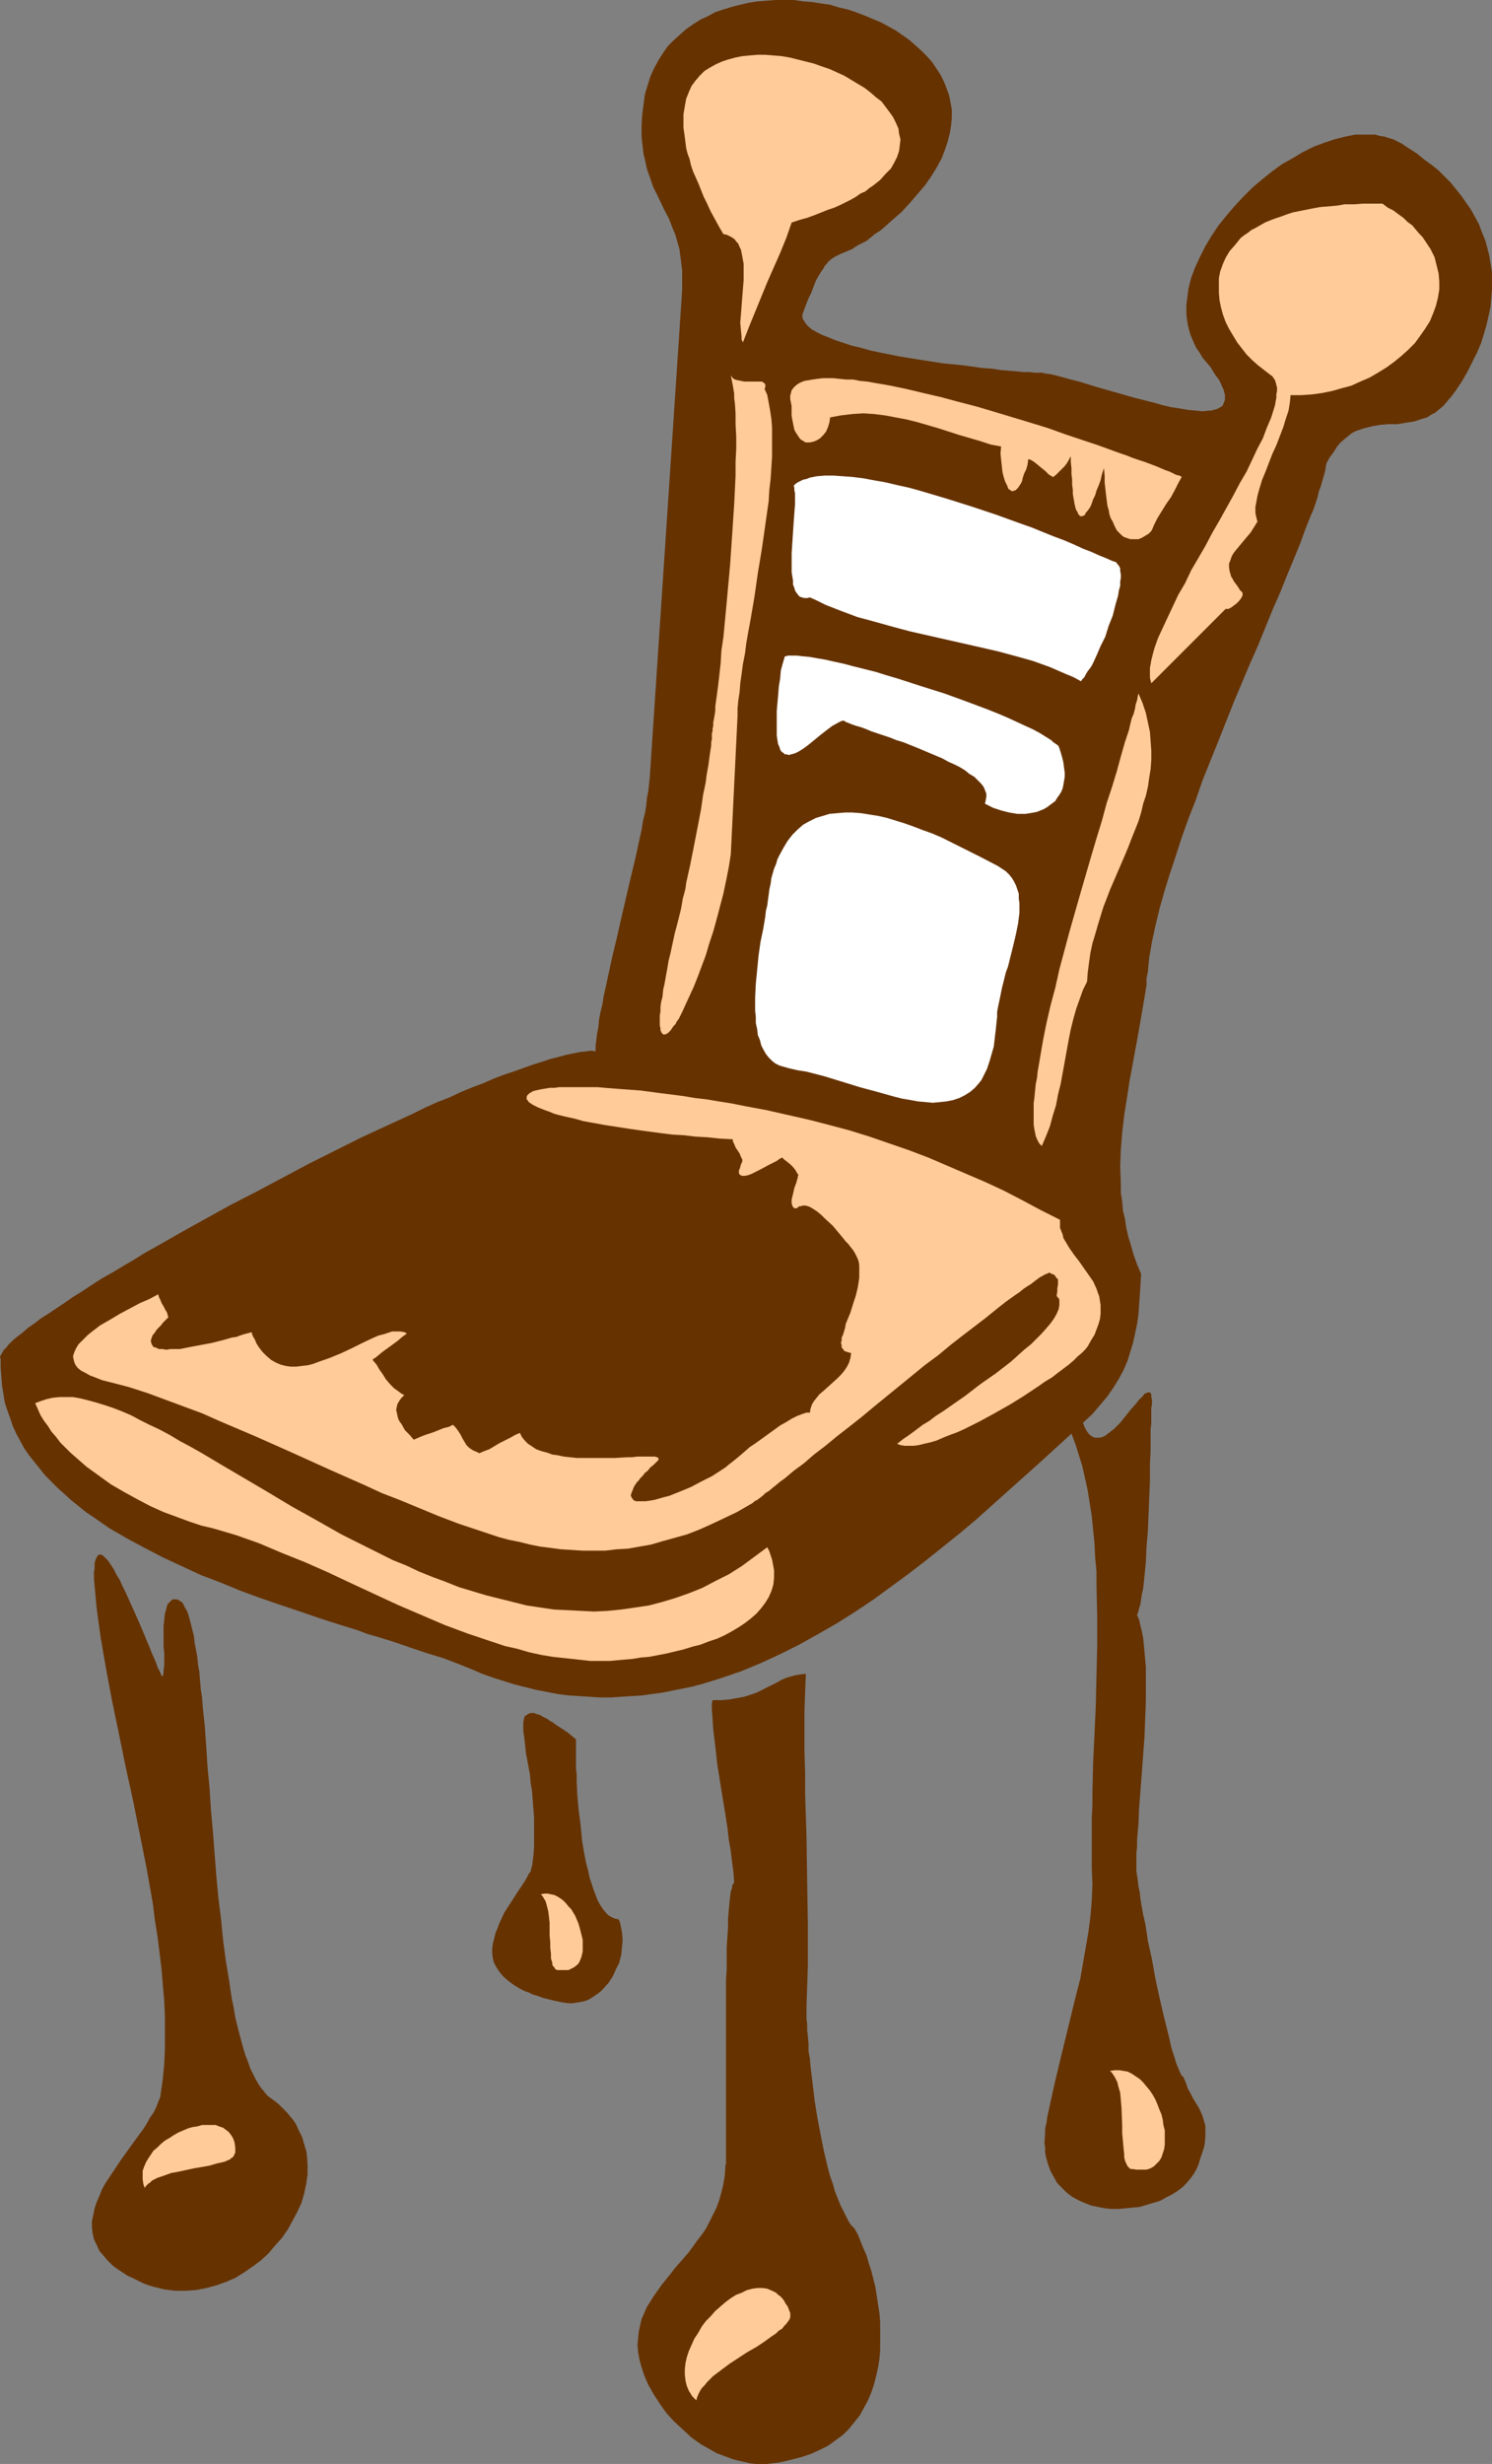
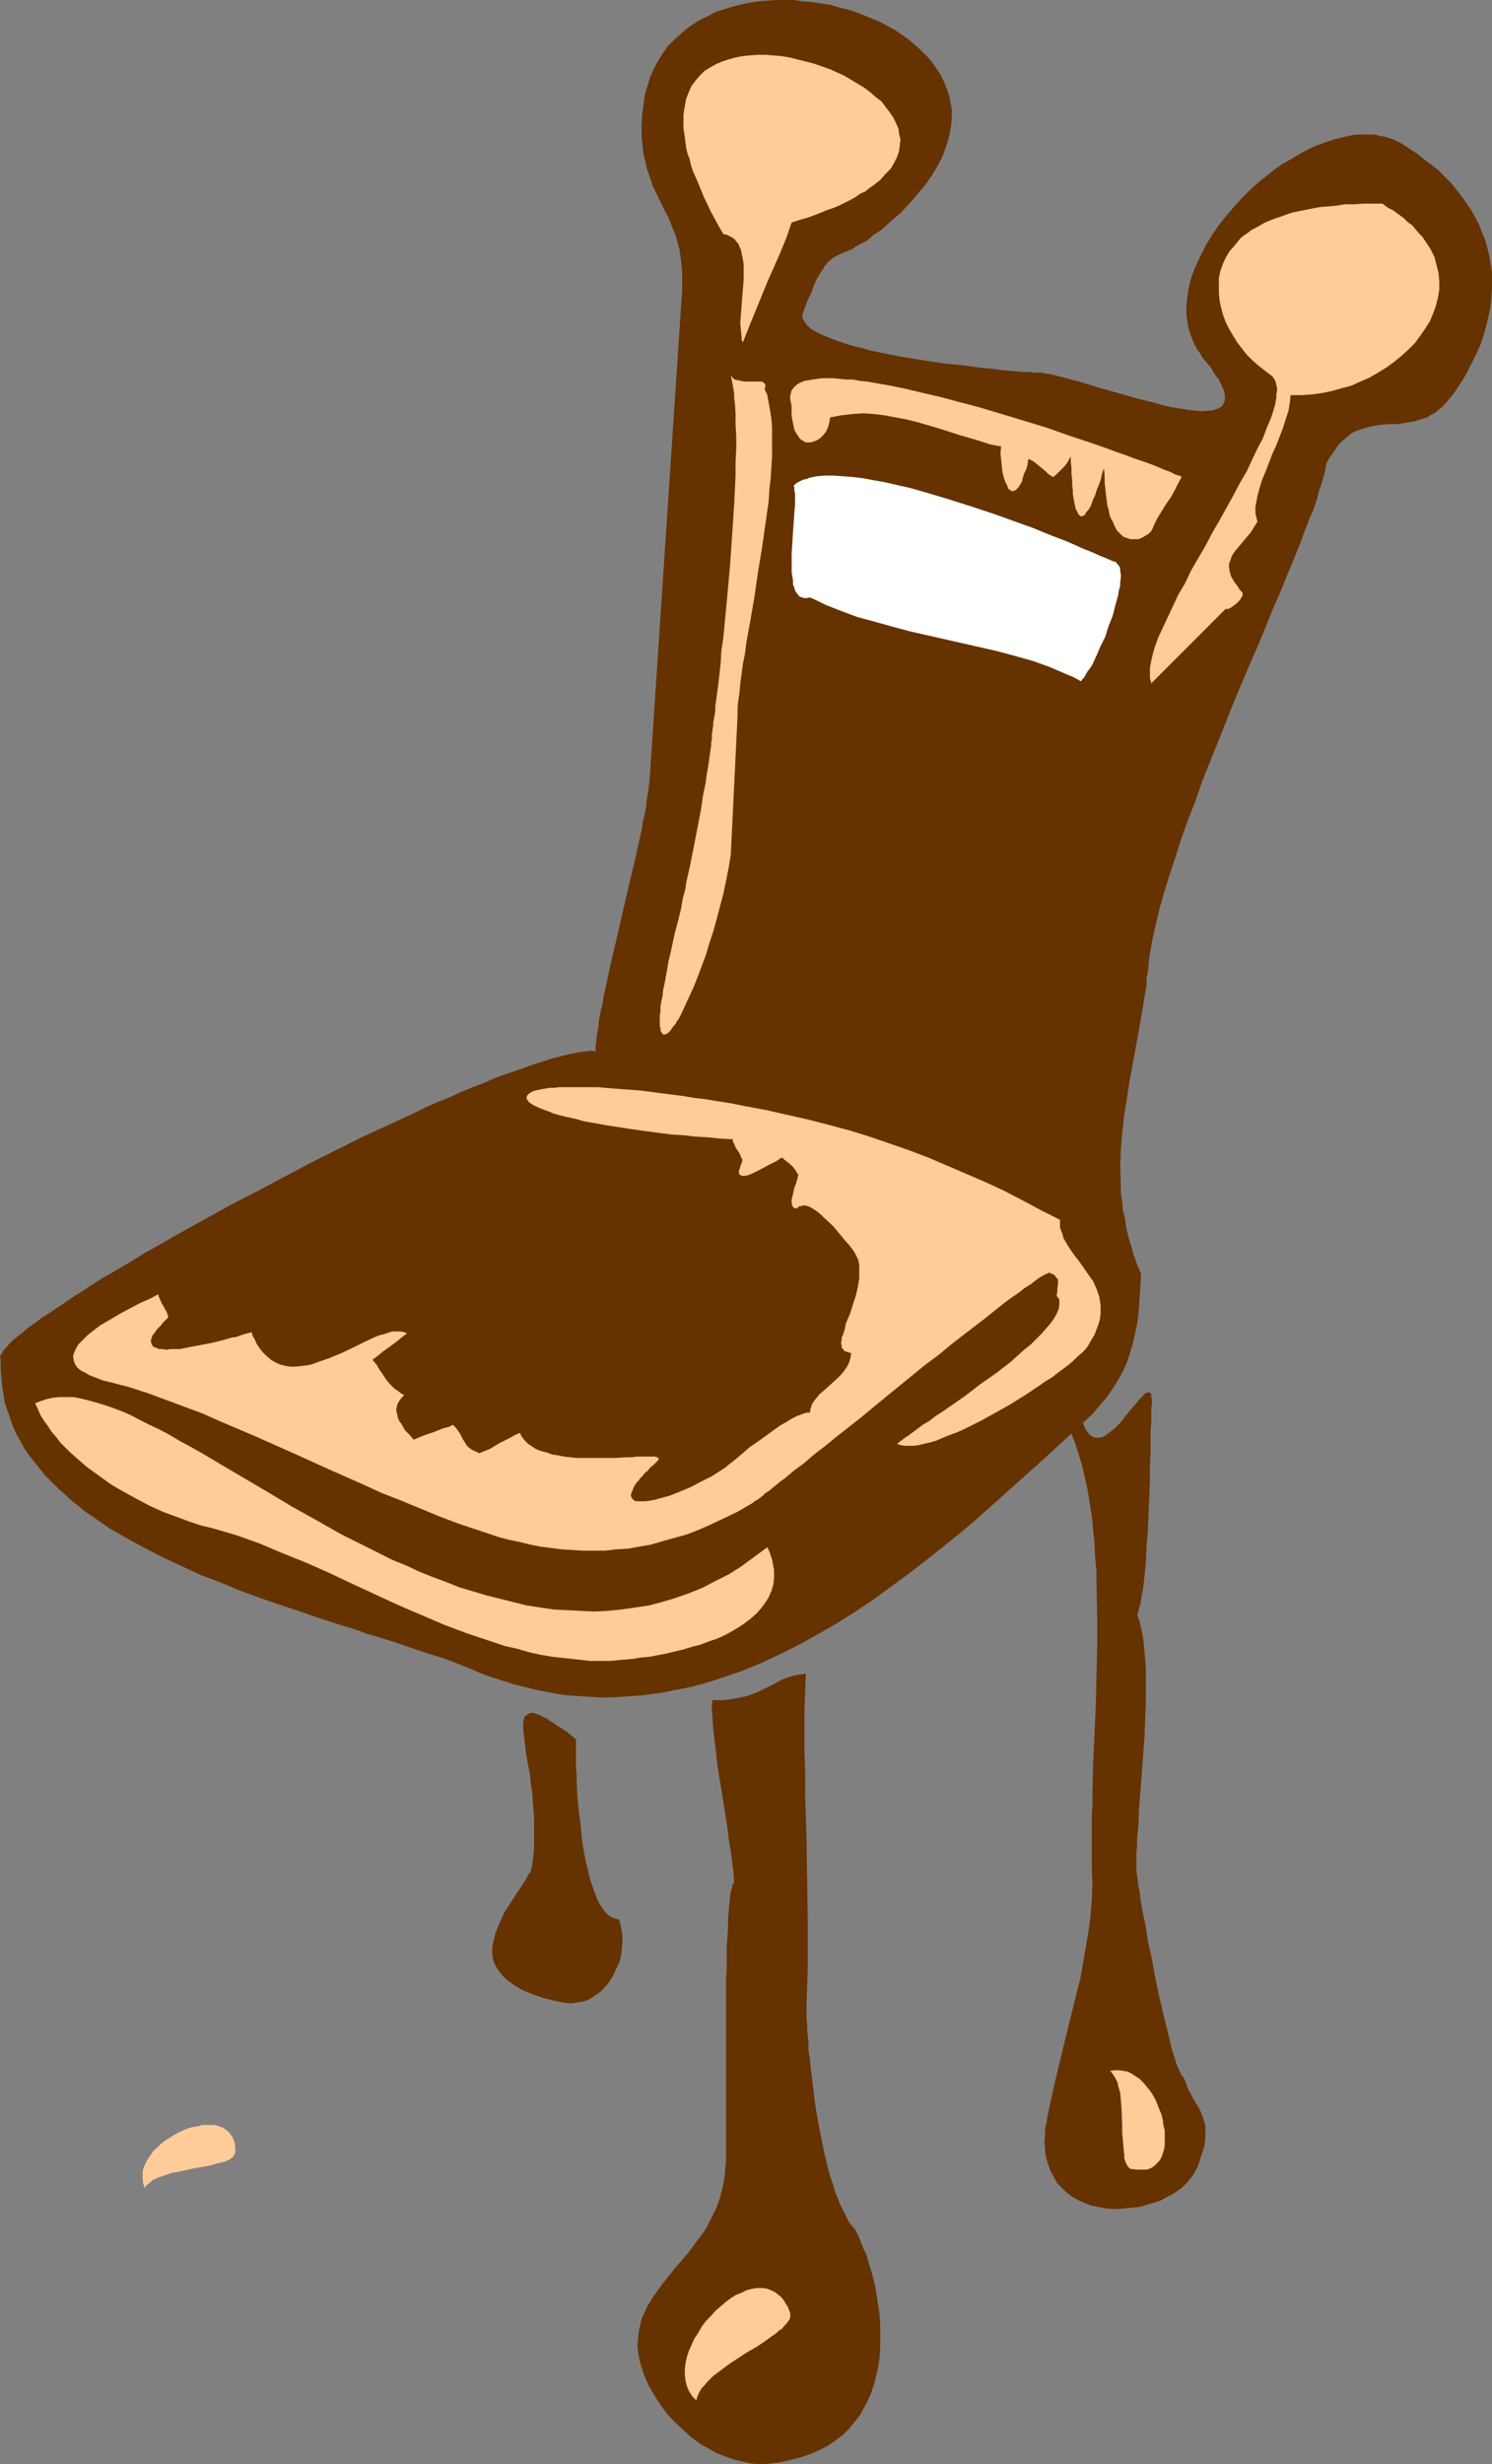
<svg xmlns="http://www.w3.org/2000/svg" xmlns:ns1="http://sodipodi.sourceforge.net/DTD/sodipodi-0.dtd" xmlns:ns2="http://www.inkscape.org/namespaces/inkscape" version="1.0" width="94.349mm" height="155.711mm" id="svg18" ns1:docname="Chair - Wooden 2.wmf">
  <rect width="100%" height="100%" fill="#808080" stroke="none" />
  <ns1:namedview id="namedview18" pagecolor="#ffffff" bordercolor="#000000" borderopacity="0.25" ns2:showpageshadow="2" ns2:pageopacity="0.0" ns2:pagecheckerboard="0" ns2:deskcolor="#d1d1d1" ns2:document-units="mm" />
  <defs id="defs1">
    <pattern id="WMFhbasepattern" patternUnits="userSpaceOnUse" width="6" height="6" x="0" y="0" />
  </defs>
  <path style="fill:#663200;fill-opacity:1;fill-rule:evenodd;stroke:none" d="m 272.737,304.276 -0.969,-2.262 -0.808,-2.262 -0.646,-2.262 -0.646,-2.101 -0.485,-2.101 -0.323,-2.262 -0.485,-1.939 -0.162,-2.101 -0.323,-2.101 v -2.101 l -0.162,-4.201 0.162,-4.04 0.323,-4.04 0.485,-4.201 0.646,-4.04 0.646,-4.201 0.808,-4.363 0.808,-4.363 0.808,-4.525 0.808,-4.686 0.808,-4.848 v -1.616 l 0.323,-1.616 0.162,-1.778 0.162,-1.616 0.323,-1.778 0.323,-1.939 0.808,-3.717 0.969,-4.04 1.131,-4.04 1.293,-4.201 1.454,-4.363 1.454,-4.525 1.616,-4.525 1.777,-4.525 1.616,-4.686 3.716,-9.211 3.716,-9.372 3.878,-9.211 1.939,-4.363 1.777,-4.363 1.777,-4.363 1.777,-4.04 1.616,-4.04 1.616,-3.878 1.454,-3.555 1.293,-3.555 0.646,-1.616 0.646,-1.616 0.646,-1.454 0.485,-1.454 0.485,-1.454 0.323,-1.454 0.485,-1.293 0.323,-1.131 0.323,-1.131 0.323,-1.131 0.162,-0.97 0.162,-0.97 0.808,-1.454 0.969,-1.293 0.808,-1.293 0.808,-0.97 0.969,-0.808 0.969,-0.808 0.808,-0.646 0.969,-0.485 0.969,-0.323 0.969,-0.323 1.939,-0.485 1.939,-0.323 1.939,-0.162 h 2.1 l 1.939,-0.323 2.1,-0.323 0.969,-0.323 0.969,-0.323 1.131,-0.323 0.969,-0.646 0.969,-0.485 0.969,-0.808 0.969,-0.808 0.969,-1.131 0.969,-1.131 0.969,-1.293 1.616,-2.424 1.293,-2.262 1.131,-2.262 1.131,-2.262 0.969,-2.262 0.646,-2.101 0.646,-2.262 0.485,-2.101 0.485,-2.262 0.162,-1.939 0.162,-2.101 v -2.101 -2.101 l -0.323,-1.939 -0.323,-1.939 -0.485,-1.939 -0.485,-1.778 -0.808,-1.939 -0.646,-1.778 -0.969,-1.778 -0.969,-1.778 -1.131,-1.616 -1.131,-1.616 -1.293,-1.616 -1.293,-1.616 -1.454,-1.454 -1.454,-1.454 -1.616,-1.293 -1.777,-1.293 -1.777,-1.454 -1.777,-1.131 -1.939,-1.293 -0.969,-0.485 -0.969,-0.485 -1.131,-0.323 -0.969,-0.323 -1.131,-0.162 -1.131,-0.323 h -1.131 -1.131 -1.293 -1.131 l -2.424,0.485 -2.585,0.646 -2.424,0.808 -2.585,0.97 -2.585,1.293 -2.424,1.454 -2.585,1.454 -2.424,1.778 -2.424,1.939 -2.262,1.939 -2.1,2.101 -2.1,2.262 -1.939,2.262 -1.939,2.424 -1.616,2.424 -1.454,2.424 -1.293,2.585 -1.131,2.424 -0.969,2.585 -0.646,2.585 -0.162,1.293 -0.162,1.131 -0.162,1.293 v 1.293 1.131 l 0.162,1.293 0.162,1.131 0.323,1.293 0.323,1.131 0.485,1.131 0.485,1.131 0.485,0.97 0.808,1.131 0.646,1.131 0.969,1.131 0.969,1.131 0.646,1.131 0.646,0.97 0.646,0.808 0.485,0.97 0.323,0.808 0.323,0.646 0.162,0.646 0.162,0.646 v 0.646 0.485 l -0.162,0.485 -0.162,0.323 -0.162,0.485 -0.323,0.323 -0.323,0.162 -0.485,0.323 -0.485,0.162 -0.646,0.162 -0.485,0.162 h -0.646 l -1.454,0.162 -1.616,-0.162 -1.777,-0.162 -1.939,-0.323 -2.1,-0.323 -2.1,-0.485 -2.262,-0.646 -4.524,-1.131 -2.262,-0.646 -2.262,-0.646 -4.524,-1.293 -2.1,-0.646 -2.1,-0.646 -1.939,-0.485 -1.777,-0.485 -1.777,-0.485 -1.454,-0.323 -1.293,-0.162 -0.485,-0.162 h -0.646 -1.131 l -1.293,-0.162 h -1.454 l -1.616,-0.162 -1.939,-0.162 -1.939,-0.162 -2.1,-0.323 -2.262,-0.162 -2.262,-0.323 -2.424,-0.323 -4.847,-0.485 -5.17,-0.808 -5.009,-0.808 -2.424,-0.485 -2.424,-0.485 -2.262,-0.485 -2.262,-0.646 -2.1,-0.485 -1.939,-0.646 -1.939,-0.646 -1.616,-0.646 -1.616,-0.646 -1.293,-0.646 -1.131,-0.646 -0.969,-0.808 -0.646,-0.808 -0.485,-0.808 -0.162,-0.323 V 75.463 75.14 l 0.162,-0.485 0.646,-1.778 0.646,-1.616 0.646,-1.293 0.485,-1.293 0.485,-1.293 0.485,-0.97 0.485,-0.808 0.485,-0.808 0.485,-0.646 0.323,-0.646 0.485,-0.485 0.323,-0.485 0.969,-0.808 0.808,-0.485 0.969,-0.485 1.131,-0.485 1.131,-0.485 0.808,-0.323 0.646,-0.485 0.808,-0.485 0.969,-0.485 0.969,-0.485 0.969,-0.808 0.969,-0.808 1.293,-0.808 1.131,-0.97 1.454,-1.293 2.424,-2.101 2.1,-2.262 1.939,-2.262 1.777,-2.101 1.454,-2.101 1.293,-2.101 1.131,-2.101 0.808,-2.101 0.646,-1.939 0.485,-1.939 0.323,-1.939 0.162,-1.778 v -1.939 l -0.323,-1.778 -0.323,-1.616 -0.646,-1.778 -0.646,-1.616 -0.808,-1.616 -0.969,-1.454 -0.969,-1.454 -1.293,-1.454 -1.293,-1.293 -1.454,-1.293 L 217.317,9.534 215.701,8.403 214.086,7.272 212.308,6.302 210.531,5.333 208.592,4.525 206.653,3.717 204.553,2.909 202.614,2.262 200.513,1.778 198.413,1.131 196.151,0.808 194.05,0.485 191.95,0.323 189.688,0 h -2.1 -2.262 l -2.1,0.162 -2.1,0.162 -2.1,0.323 -2.1,0.485 -1.939,0.485 -2.1,0.646 -1.939,0.646 -1.777,0.97 -1.777,0.808 -1.777,1.131 -1.616,1.131 -1.454,1.293 -1.454,1.293 -1.454,1.454 -1.131,1.616 -1.131,1.778 -0.969,1.778 -0.969,2.101 -0.646,2.101 -0.646,2.101 -0.323,2.424 -0.323,2.424 -0.162,2.585 v 2.747 l 0.162,1.454 0.162,1.454 0.162,1.293 0.323,1.293 0.485,2.262 0.808,2.262 0.646,1.939 0.969,1.939 1.777,3.717 0.969,1.778 0.808,2.101 0.808,1.939 0.646,2.262 0.323,1.131 0.162,1.293 0.162,1.131 0.162,1.454 0.162,1.293 v 1.454 1.616 1.616 l -7.756,116.669 -0.162,1.454 -0.162,1.454 -0.323,1.616 -0.162,1.778 -0.323,1.939 -0.485,1.939 -0.323,2.101 -0.485,2.101 -0.485,2.262 -0.485,2.262 -1.131,4.686 -2.262,9.695 -1.131,5.009 -1.131,4.686 -0.969,4.525 -0.485,2.262 -0.485,2.101 -0.323,2.101 -0.485,1.939 -0.323,1.778 -0.162,1.778 -0.323,1.616 -0.162,1.454 -0.162,1.293 v 1.293 l -1.131,-0.162 -1.131,0.162 -1.454,0.162 -1.616,0.323 -1.616,0.323 -1.777,0.485 -1.939,0.485 -1.939,0.646 -2.1,0.646 -2.262,0.808 -2.262,0.808 -2.424,0.808 -2.585,0.97 -2.585,1.131 -2.585,0.97 -2.747,1.131 -2.747,1.293 -2.908,1.131 -2.908,1.293 -2.908,1.454 -5.978,2.747 -6.301,2.909 -6.14,3.07 -6.463,3.232 -12.441,6.625 -6.301,3.232 -6.14,3.393 -5.817,3.232 -5.655,3.232 -2.908,1.616 -2.585,1.616 -2.747,1.616 -2.424,1.454 -2.585,1.454 -2.262,1.454 -2.424,1.616 -2.1,1.293 -2.1,1.454 -1.939,1.293 -1.939,1.293 -1.777,1.131 -1.454,1.131 -1.616,1.131 -1.293,1.131 -1.293,0.97 -0.969,0.808 -0.969,0.97 -0.646,0.808 -0.646,0.646 -0.323,0.646 -0.323,0.485 L 0,324.152 l 0.162,0.485 v 2.101 l 0.162,2.101 0.162,2.101 0.323,1.939 0.323,2.101 0.646,1.939 0.646,1.778 0.646,1.939 0.808,1.778 0.969,1.778 0.969,1.778 1.131,1.616 1.293,1.616 1.293,1.616 1.293,1.616 1.454,1.454 1.616,1.616 1.454,1.293 1.777,1.616 1.616,1.293 1.777,1.454 1.939,1.293 3.716,2.585 4.201,2.424 4.201,2.262 4.363,2.262 4.524,2.101 4.524,2.101 4.686,1.778 4.686,1.939 4.847,1.778 4.686,1.616 4.847,1.616 4.686,1.616 4.524,1.454 4.686,1.454 2.1,0.808 2.262,0.646 4.201,1.293 4.201,1.454 3.878,1.293 3.716,1.131 3.393,1.293 1.616,0.646 1.616,0.646 2.585,1.131 2.747,0.97 2.585,0.808 2.585,0.808 2.585,0.646 2.585,0.646 2.585,0.485 2.424,0.485 2.585,0.323 2.585,0.162 2.424,0.162 2.585,0.162 h 2.424 l 2.585,-0.162 2.424,-0.162 2.424,-0.162 2.424,-0.323 2.424,-0.323 2.424,-0.485 2.424,-0.485 2.424,-0.485 2.424,-0.646 4.686,-1.454 4.686,-1.616 4.686,-1.939 4.524,-2.101 4.524,-2.262 4.362,-2.424 4.524,-2.585 4.362,-2.747 4.362,-2.909 4.201,-3.07 4.201,-3.07 4.201,-3.232 4.039,-3.232 4.039,-3.232 4.039,-3.393 7.756,-6.948 7.594,-6.787 3.716,-3.393 3.716,-3.393 0.969,2.585 0.808,2.585 0.808,2.585 0.646,2.909 0.646,2.909 0.485,3.07 0.485,3.07 0.323,3.232 0.323,3.232 0.162,3.393 0.323,3.393 v 3.393 l 0.162,7.11 v 7.11 l -0.162,7.11 -0.162,7.11 -0.323,7.11 -0.323,6.787 -0.162,6.787 v 3.232 l -0.162,3.07 v 3.232 5.817 2.909 l 0.162,3.878 -0.162,3.878 -0.323,3.878 -0.485,3.717 -0.646,3.717 -0.646,3.717 -0.646,3.717 -0.969,3.717 -1.777,7.272 -1.777,7.272 -1.777,7.433 -0.808,3.717 -0.808,3.717 -0.162,1.293 -0.323,1.293 v 1.131 l -0.162,2.424 0.162,0.97 v 1.131 l 0.162,0.97 0.485,1.778 0.646,1.778 0.808,1.454 0.808,1.454 1.131,1.131 1.131,1.131 1.293,0.97 1.454,0.808 1.454,0.646 1.616,0.646 1.616,0.323 1.616,0.323 1.616,0.162 h 1.777 l 1.616,-0.162 1.777,-0.162 1.616,-0.162 1.616,-0.485 1.616,-0.485 1.616,-0.485 1.454,-0.808 1.293,-0.646 1.293,-0.808 1.293,-0.97 0.969,-0.97 0.969,-1.131 0.808,-1.131 0.646,-1.131 0.485,-1.131 0.323,-1.131 0.323,-0.97 0.323,-0.97 0.323,-0.97 0.162,-0.808 0.162,-1.616 v -1.454 -1.293 l -0.323,-1.131 -0.323,-1.131 -0.485,-1.131 -0.485,-0.97 -1.293,-2.101 -0.646,-1.293 -0.646,-1.131 -0.485,-1.454 -0.646,-1.454 h -0.162 l -0.162,-0.162 -0.162,-0.323 -0.323,-0.646 -0.323,-0.808 -0.485,-1.131 -0.323,-1.131 -0.485,-1.454 -0.485,-1.616 -0.323,-1.616 -0.485,-1.939 -0.485,-1.939 -0.485,-1.939 -0.969,-4.201 -0.969,-4.525 -0.808,-4.525 -0.969,-4.363 -0.323,-2.262 -0.323,-1.939 -0.485,-2.101 -0.323,-1.778 -0.323,-1.939 -0.162,-1.616 -0.323,-1.454 -0.162,-1.454 -0.162,-1.131 -0.162,-0.97 v -0.808 -0.485 -1.454 -1.616 l 0.162,-1.616 v -1.616 l 0.162,-1.778 0.162,-1.778 0.162,-4.04 0.323,-4.04 0.323,-4.201 0.323,-4.363 0.323,-4.363 0.162,-4.363 0.162,-4.201 v -6.14 -1.939 l -0.162,-1.778 -0.162,-1.778 -0.162,-1.778 -0.162,-1.616 -0.323,-1.616 -0.323,-1.293 -0.323,-1.454 -0.485,-1.131 0.323,-0.808 0.162,-0.808 0.323,-0.97 0.162,-1.131 0.162,-1.131 0.323,-1.454 0.162,-1.454 0.162,-1.616 0.162,-1.616 0.162,-1.778 0.162,-3.555 0.323,-3.878 0.323,-7.918 0.162,-3.878 v -3.878 l 0.162,-3.555 v -1.778 -1.616 -1.454 l 0.162,-1.454 v -1.454 -1.131 -1.131 l 0.162,-0.808 v -1.131 l -0.162,-0.646 v -0.646 l -0.162,-0.323 -0.323,-0.162 h -0.323 l -0.323,0.162 -0.485,0.162 -0.323,0.485 -0.485,0.485 -0.646,0.646 -0.485,0.646 -1.293,1.454 -1.293,1.616 -1.293,1.616 -1.454,1.454 -0.646,0.485 -0.808,0.646 -0.646,0.485 -0.646,0.323 -0.646,0.162 h -0.808 -0.485 l -0.646,-0.323 -0.646,-0.485 -0.485,-0.646 -0.485,-0.808 -0.485,-1.293 2.262,-2.101 1.777,-2.101 1.777,-2.101 1.454,-2.101 1.293,-2.101 1.131,-2.101 0.969,-2.262 0.646,-2.101 0.646,-2.101 0.485,-2.262 0.485,-2.262 0.323,-2.262 0.162,-2.262 0.162,-2.424 0.162,-2.424 z" id="path1" />
-   <path style="fill:#663200;fill-opacity:1;fill-rule:evenodd;stroke:none" d="m 42.332,382.001 h -0.485 -0.485 l -0.323,0.162 -0.323,0.323 -0.323,0.323 -0.323,0.323 -0.162,0.485 -0.162,0.646 -0.323,1.131 -0.162,1.454 -0.162,1.454 v 1.778 3.232 l 0.162,1.616 v 2.747 l -0.162,1.293 v 0.485 l -0.162,0.808 -0.162,0.162 v 0 l -0.162,-0.162 -0.162,-0.485 -0.323,-0.646 -0.485,-0.97 -0.323,-0.97 -0.485,-1.131 -0.646,-1.454 -0.485,-1.293 -0.646,-1.454 -0.646,-1.616 -1.454,-3.393 -1.454,-3.232 -1.454,-3.232 -0.808,-1.616 -0.646,-1.454 -0.808,-1.293 -0.646,-1.293 -0.646,-0.97 -0.646,-0.97 -0.646,-0.646 -0.485,-0.485 -0.485,-0.323 H 23.913 23.751 23.59 l -0.162,0.162 -0.162,0.162 -0.162,0.323 -0.162,0.323 -0.162,0.485 -0.162,0.485 v 0.646 0.646 l -0.162,0.808 v 1.778 l 0.323,3.393 0.323,3.555 0.485,3.555 0.485,3.555 0.646,3.717 0.646,3.717 1.454,7.756 1.616,7.756 1.616,7.918 1.777,8.08 1.616,8.08 1.616,8.08 1.454,8.241 0.485,3.878 0.646,4.04 0.485,3.878 0.485,4.04 0.323,3.878 0.323,3.717 0.162,3.878 v 3.717 3.717 l -0.162,3.555 -0.323,3.555 -0.485,3.393 -0.162,1.131 -0.485,1.131 -0.485,1.293 -0.646,1.293 -0.808,1.131 -0.808,1.454 -0.808,1.293 -0.969,1.293 -2.1,2.909 -2.1,2.909 -1.939,2.909 -1.939,2.909 -0.808,1.454 -0.646,1.616 -0.646,1.454 -0.485,1.454 -0.323,1.616 -0.323,1.454 v 1.454 l 0.162,1.454 0.323,1.454 0.646,1.293 0.646,1.454 1.131,1.293 0.646,0.808 0.646,0.646 0.646,0.646 0.808,0.646 0.969,0.646 0.969,0.646 0.969,0.646 1.131,0.485 1.293,0.646 1.293,0.646 1.293,0.485 1.131,0.323 1.293,0.323 1.293,0.323 1.293,0.162 1.293,0.162 h 1.293 1.131 l 2.585,-0.162 2.424,-0.485 2.424,-0.646 2.262,-0.808 2.262,-0.97 2.1,-1.293 2.1,-1.454 1.939,-1.454 1.777,-1.616 1.616,-1.939 1.616,-1.778 1.454,-2.101 1.131,-2.101 1.131,-2.101 0.969,-2.101 0.646,-2.262 0.485,-2.262 0.323,-2.262 v -2.262 l -0.162,-2.262 -0.162,-1.131 -0.323,-0.97 -0.323,-1.131 -0.323,-1.131 -0.485,-0.97 -0.485,-0.97 -0.485,-1.131 -0.646,-0.97 -0.808,-0.97 -0.808,-0.97 -0.808,-0.808 -0.969,-0.97 -0.969,-0.808 -1.131,-0.808 -0.808,-0.646 -0.646,-0.808 -0.808,-0.97 -0.646,-0.97 -0.646,-1.131 -0.646,-1.293 -0.646,-1.293 -0.485,-1.454 -0.646,-1.616 -0.485,-1.616 -0.485,-1.778 -0.485,-1.778 -0.485,-1.939 -0.485,-1.939 -0.323,-2.101 -0.485,-2.262 -0.323,-2.101 -0.323,-2.262 -0.808,-4.848 -0.646,-4.848 -0.485,-5.009 -0.646,-5.171 -0.485,-5.171 -0.808,-10.503 -0.485,-5.333 -0.323,-5.171 -0.485,-5.009 -0.323,-5.009 -0.323,-4.686 -0.485,-4.525 -0.162,-2.262 -0.323,-2.101 -0.162,-1.939 -0.162,-2.101 -0.323,-1.778 -0.162,-1.778 -0.323,-1.778 -0.323,-1.616 -0.162,-1.616 -0.323,-1.293 -0.323,-1.293 -0.323,-1.293 -0.323,-1.131 -0.323,-0.97 -0.485,-0.808 -0.323,-0.646 -0.323,-0.646 -0.485,-0.323 -0.485,-0.323 z" id="path2" />
-   <path style="fill:#663200;fill-opacity:1;fill-rule:evenodd;stroke:none" d="m 147.84,458.434 -0.808,-0.162 -0.808,-0.323 -0.808,-0.485 -0.646,-0.646 -0.646,-0.808 -0.646,-0.97 -0.646,-1.131 -0.485,-1.293 -0.485,-1.293 -0.485,-1.454 -0.485,-1.454 -0.323,-1.616 -0.485,-1.778 -0.323,-1.616 -0.646,-3.717 -0.323,-3.555 -0.485,-3.717 -0.323,-3.555 -0.162,-3.393 v -1.616 l -0.162,-1.454 v -1.454 -4.686 -0.808 l -0.969,-0.808 -0.969,-0.808 -0.969,-0.646 -0.969,-0.646 -0.808,-0.485 -0.808,-0.646 -0.646,-0.323 -0.646,-0.485 -0.646,-0.323 -0.646,-0.323 -0.485,-0.323 -0.646,-0.162 -0.808,-0.323 h -0.808 l -0.485,0.162 -0.485,0.323 -0.485,0.323 -0.162,0.646 -0.162,0.808 v 0.808 1.131 l 0.162,1.131 0.162,1.293 0.162,1.454 0.162,1.616 0.323,1.616 0.323,1.778 0.323,1.778 0.162,1.939 0.323,1.939 0.162,2.101 0.162,2.101 0.162,2.101 v 2.262 2.262 2.262 l -0.162,2.262 -0.323,2.424 -0.162,0.485 -0.162,0.808 -0.485,0.646 -0.485,0.97 -0.485,0.808 -0.646,0.97 -1.293,1.939 -1.454,2.262 -1.454,2.262 -1.131,2.424 -0.485,1.293 -0.485,1.131 -0.323,1.293 -0.323,1.293 -0.162,1.131 v 1.131 l 0.162,1.293 0.323,1.131 0.646,1.131 0.646,0.97 0.969,1.131 1.131,0.97 1.293,0.97 0.808,0.485 0.808,0.485 0.969,0.485 0.969,0.323 0.969,0.485 1.131,0.323 1.293,0.485 1.293,0.323 1.293,0.323 1.454,0.323 0.969,0.162 1.131,0.162 h 0.969 l 0.969,-0.162 0.969,-0.162 0.808,-0.162 0.969,-0.323 0.808,-0.485 1.454,-0.97 0.646,-0.485 0.646,-0.646 1.293,-1.454 0.969,-1.454 0.808,-1.778 0.808,-1.616 0.485,-1.939 0.162,-1.778 0.162,-1.778 -0.162,-1.778 -0.323,-1.616 -0.162,-0.808 z" id="path3" />
+   <path style="fill:#663200;fill-opacity:1;fill-rule:evenodd;stroke:none" d="m 147.84,458.434 -0.808,-0.162 -0.808,-0.323 -0.808,-0.485 -0.646,-0.646 -0.646,-0.808 -0.646,-0.97 -0.646,-1.131 -0.485,-1.293 -0.485,-1.293 -0.485,-1.454 -0.485,-1.454 -0.323,-1.616 -0.485,-1.778 -0.323,-1.616 -0.646,-3.717 -0.323,-3.555 -0.485,-3.717 -0.323,-3.555 -0.162,-3.393 v -1.616 l -0.162,-1.454 v -1.454 -4.686 -0.808 l -0.969,-0.808 -0.969,-0.808 -0.969,-0.646 -0.969,-0.646 -0.808,-0.485 -0.808,-0.646 -0.646,-0.323 -0.646,-0.485 -0.646,-0.323 -0.646,-0.323 -0.485,-0.323 -0.646,-0.162 -0.808,-0.323 h -0.808 l -0.485,0.162 -0.485,0.323 -0.485,0.323 -0.162,0.646 -0.162,0.808 v 0.808 1.131 l 0.162,1.131 0.162,1.293 0.162,1.454 0.162,1.616 0.323,1.616 0.323,1.778 0.323,1.778 0.162,1.939 0.323,1.939 0.162,2.101 0.162,2.101 0.162,2.101 v 2.262 2.262 2.262 l -0.162,2.262 -0.323,2.424 -0.162,0.485 -0.162,0.808 -0.485,0.646 -0.485,0.97 -0.485,0.808 -0.646,0.97 -1.293,1.939 -1.454,2.262 -1.454,2.262 -1.131,2.424 -0.485,1.293 -0.485,1.131 -0.323,1.293 -0.323,1.293 -0.162,1.131 v 1.131 l 0.162,1.293 0.323,1.131 0.646,1.131 0.646,0.97 0.969,1.131 1.131,0.97 1.293,0.97 0.808,0.485 0.808,0.485 0.969,0.485 0.969,0.323 0.969,0.485 1.131,0.323 1.293,0.485 1.293,0.323 1.293,0.323 1.454,0.323 0.969,0.162 1.131,0.162 h 0.969 l 0.969,-0.162 0.969,-0.162 0.808,-0.162 0.969,-0.323 0.808,-0.485 1.454,-0.97 0.646,-0.485 0.646,-0.646 1.293,-1.454 0.969,-1.454 0.808,-1.778 0.808,-1.616 0.485,-1.939 0.162,-1.778 0.162,-1.778 -0.162,-1.778 -0.323,-1.616 -0.162,-0.808 " id="path3" />
  <path style="fill:#663200;fill-opacity:1;fill-rule:evenodd;stroke:none" d="m 192.758,478.956 0.162,-4.525 0.162,-4.848 v -4.848 -5.009 l -0.162,-10.342 -0.162,-10.503 -0.323,-10.342 v -5.171 l -0.162,-5.009 v -9.695 l 0.162,-4.525 0.162,-4.363 -1.293,0.162 -1.131,0.162 -1.131,0.323 -1.131,0.323 -1.131,0.485 -1.131,0.646 -2.262,1.131 -1.293,0.646 -1.293,0.646 -1.454,0.485 -1.454,0.485 -1.777,0.323 -1.777,0.323 -1.939,0.162 h -2.1 l -0.162,0.97 v 1.131 l 0.162,2.262 0.162,2.585 0.323,2.585 0.323,2.747 0.323,3.07 0.969,5.979 0.969,5.979 0.485,3.07 0.323,2.909 0.485,2.747 0.323,2.747 0.323,2.424 0.162,2.424 -0.162,0.162 -0.162,0.162 -0.162,0.485 v 0.323 l -0.162,0.485 -0.162,0.485 -0.162,1.293 -0.162,1.454 -0.162,1.778 -0.162,1.939 v 2.101 l -0.162,2.262 -0.162,2.424 v 2.424 2.747 l -0.162,2.747 v 2.747 5.817 5.817 16.482 2.424 6.14 1.778 2.585 l -0.162,0.485 v 0.485 l -0.162,2.101 -0.323,1.939 -0.485,1.939 -0.485,1.778 -0.646,1.778 -0.808,1.616 -0.808,1.616 -0.808,1.616 -0.969,1.454 -1.131,1.454 -2.1,2.909 -2.262,2.585 -1.131,1.293 -0.969,1.293 -2.1,2.585 -1.939,2.747 -0.808,1.293 -0.808,1.293 -0.646,1.454 -0.646,1.454 -0.323,1.454 -0.323,1.454 -0.162,1.616 -0.162,1.616 0.162,1.778 0.323,1.778 0.485,1.778 0.646,1.939 0.969,2.262 1.293,2.262 1.454,2.262 1.616,2.262 1.777,1.939 2.1,1.939 2.1,1.939 2.262,1.616 2.585,1.454 1.131,0.646 1.293,0.485 1.293,0.485 1.293,0.485 1.293,0.323 1.454,0.323 1.293,0.323 1.454,0.162 h 1.293 1.454 l 1.293,-0.162 1.454,-0.162 1.454,-0.323 1.293,-0.323 2.585,-0.646 2.424,-0.808 2.1,-0.97 1.939,-0.97 1.777,-1.293 1.777,-1.293 1.454,-1.454 1.293,-1.616 1.293,-1.616 0.969,-1.778 0.969,-1.778 0.808,-1.939 0.646,-1.939 0.485,-1.939 0.485,-2.101 0.323,-2.101 0.162,-2.101 v -2.101 -2.101 -2.262 l -0.162,-2.101 -0.323,-2.101 -0.323,-2.101 -0.323,-2.101 -0.485,-1.939 -0.485,-1.939 -0.646,-1.939 -0.485,-1.778 -0.808,-1.778 -0.646,-1.616 -0.646,-1.616 -0.808,-1.454 -0.808,-0.808 -0.646,-0.97 -0.646,-1.293 -0.646,-1.293 -0.646,-1.293 -0.646,-1.616 -0.646,-1.616 -0.485,-1.778 -0.646,-1.778 -0.485,-1.778 -0.969,-4.04 -0.808,-4.04 -0.808,-4.201 -0.646,-4.04 -0.485,-4.201 -0.485,-3.878 -0.162,-1.939 -0.323,-1.778 v -1.778 l -0.162,-1.778 -0.162,-1.454 v -1.454 l -0.162,-1.293 z" id="path4" />
  <path style="fill:#ffcc99;fill-opacity:1;fill-rule:evenodd;stroke:none" d="m 56.228,514.183 -0.162,0.323 -0.162,0.323 -0.162,0.323 -0.485,0.323 -0.323,0.323 -0.485,0.162 -0.646,0.323 -0.646,0.162 -1.454,0.323 -1.616,0.485 -1.777,0.323 -1.939,0.323 -3.716,0.808 -1.777,0.323 -1.777,0.646 -1.454,0.485 -0.646,0.323 -0.646,0.323 -0.485,0.485 -0.485,0.323 -0.485,0.485 -0.323,0.485 -0.323,-0.97 -0.162,-1.131 v -0.97 -0.97 l 0.323,-0.97 0.485,-1.131 0.485,-0.808 0.646,-0.97 0.646,-0.97 0.969,-0.808 0.808,-0.808 0.969,-0.808 1.131,-0.646 0.969,-0.646 1.131,-0.646 1.131,-0.485 1.131,-0.485 1.131,-0.323 1.131,-0.162 1.131,-0.323 h 1.131 0.969 1.131 l 0.808,0.323 0.969,0.323 0.646,0.485 0.646,0.485 0.646,0.808 0.485,0.808 0.323,0.97 0.162,1.131 z" id="path5" />
  <path style="fill:#ffcc99;fill-opacity:1;fill-rule:evenodd;stroke:none" d="m 188.88,552.48 v 0.485 0.485 l -0.162,0.485 -0.323,0.485 -0.485,0.646 -0.485,0.485 -0.485,0.646 -0.808,0.485 -0.646,0.646 -0.969,0.646 -1.777,1.293 -1.939,1.293 -2.262,1.293 -4.201,2.747 -1.939,1.454 -1.939,1.454 -0.808,0.808 -0.646,0.646 -0.646,0.808 -0.646,0.646 -0.485,0.808 -0.323,0.646 -0.323,0.808 -0.162,0.646 -0.969,-0.97 -0.808,-1.293 -0.485,-1.131 -0.323,-1.293 -0.162,-1.454 v -1.293 l 0.162,-1.454 0.323,-1.454 0.485,-1.454 0.646,-1.454 0.646,-1.454 0.969,-1.454 0.808,-1.454 0.969,-1.293 1.131,-1.131 1.131,-1.293 1.293,-1.131 1.131,-0.97 1.293,-0.97 1.293,-0.808 1.293,-0.485 1.293,-0.646 1.293,-0.323 1.131,-0.162 h 1.293 l 1.131,0.162 1.131,0.485 0.969,0.485 0.485,0.485 0.485,0.323 0.485,0.485 0.485,0.646 0.323,0.646 0.485,0.646 0.323,0.808 z" id="path6" />
  <path style="fill:#ffcc99;fill-opacity:1;fill-rule:evenodd;stroke:none" d="m 270.475,518.061 h -0.323 l -0.323,-0.323 -0.323,-0.323 -0.162,-0.323 -0.323,-0.646 -0.162,-0.485 -0.162,-0.646 v -0.646 l -0.162,-1.616 -0.162,-1.778 -0.162,-1.778 v -1.939 l -0.162,-4.04 -0.162,-1.939 -0.162,-1.778 -0.485,-1.616 -0.162,-0.808 -0.323,-0.646 -0.323,-0.646 -0.323,-0.485 -0.323,-0.485 -0.485,-0.485 1.131,-0.162 h 1.131 l 0.969,0.162 0.969,0.162 0.969,0.485 0.969,0.646 0.969,0.646 0.808,0.808 0.808,0.97 0.808,0.97 0.646,0.97 0.646,1.131 0.485,1.131 0.485,1.293 0.485,1.131 0.323,1.293 0.162,1.293 0.323,1.293 v 1.131 1.131 1.131 l -0.162,1.131 -0.323,0.97 -0.323,0.97 -0.485,0.808 -0.646,0.646 -0.646,0.646 -0.808,0.485 -0.969,0.323 h -0.969 -1.293 z" id="path7" />
-   <path style="fill:#ffcc99;fill-opacity:1;fill-rule:evenodd;stroke:none" d="m 133.137,470.553 -0.323,-0.162 -0.162,-0.162 -0.162,-0.323 -0.323,-0.323 -0.162,-0.323 v -0.485 l -0.323,-0.97 v -1.131 l -0.162,-1.454 v -1.293 l -0.162,-1.616 v -3.07 l -0.162,-1.454 -0.162,-1.293 -0.323,-1.293 -0.323,-1.131 -0.323,-0.485 -0.162,-0.323 -0.323,-0.485 -0.323,-0.323 0.808,-0.162 h 0.808 l 0.808,0.162 0.808,0.162 0.646,0.323 0.808,0.485 0.646,0.485 0.646,0.646 0.646,0.808 0.646,0.646 0.485,0.808 0.485,0.808 0.808,1.939 0.485,1.778 0.485,1.939 v 0.97 0.808 0.97 l -0.162,0.808 -0.162,0.646 -0.323,0.808 -0.323,0.646 -0.485,0.485 -0.646,0.485 -0.646,0.323 -0.646,0.323 h -0.808 -0.969 z" id="path8" />
  <path style="fill:#ffcc99;fill-opacity:1;fill-rule:evenodd;stroke:none" d="m 189.203,53.163 -1.293,3.717 -1.454,3.555 -3.07,6.948 -2.908,7.11 -1.454,3.555 -1.454,3.717 -0.323,-0.646 v -0.646 l -0.162,-1.616 -0.162,-1.778 0.162,-1.939 0.162,-2.101 0.162,-2.101 0.323,-4.04 v -2.101 -1.778 l -0.323,-1.778 -0.162,-0.808 -0.162,-0.808 -0.323,-0.646 -0.323,-0.808 -0.485,-0.485 -0.323,-0.485 -0.646,-0.485 -0.646,-0.323 -0.646,-0.323 -0.808,-0.162 -1.131,-1.939 -0.969,-1.778 -0.969,-1.778 -0.808,-1.778 -0.808,-1.616 -0.646,-1.616 -0.646,-1.616 -0.646,-1.454 -0.646,-1.454 -0.485,-1.454 -0.323,-1.454 -0.485,-1.293 -0.323,-1.293 -0.162,-1.293 -0.162,-1.293 -0.162,-1.131 -0.162,-1.131 v -1.131 -2.101 l 0.323,-1.939 0.323,-1.778 0.646,-1.616 0.646,-1.454 0.969,-1.293 0.969,-1.131 1.131,-1.131 1.293,-0.808 1.454,-0.808 1.454,-0.646 1.454,-0.485 1.777,-0.485 1.616,-0.323 1.777,-0.162 1.939,-0.162 h 1.777 l 1.939,0.162 1.939,0.162 1.939,0.323 1.939,0.485 1.939,0.485 1.939,0.485 1.777,0.646 1.939,0.646 1.777,0.808 1.777,0.808 1.616,0.97 1.616,0.97 1.616,0.97 1.454,1.131 1.293,1.131 1.293,0.97 0.969,1.293 0.969,1.293 0.808,1.131 0.646,1.293 0.646,1.454 0.162,1.293 0.323,1.293 -0.162,1.454 -0.162,1.293 -0.485,1.454 -0.646,1.293 -0.808,1.454 -1.293,1.293 -1.293,1.454 -0.808,0.646 -0.808,0.646 -0.969,0.646 -0.969,0.808 -1.131,0.485 -1.131,0.808 -1.131,0.646 -1.293,0.646 -1.293,0.646 -1.454,0.646 -1.454,0.485 -1.616,0.646 -1.616,0.646 -1.777,0.646 -1.777,0.485 z" id="path9" />
  <path style="fill:#ffcc99;fill-opacity:1;fill-rule:evenodd;stroke:none" d="m 174.662,204.09 -0.485,3.07 -0.646,3.232 -0.646,3.07 -0.808,3.07 -0.808,3.07 -0.808,2.909 -0.969,2.909 -0.808,2.747 -0.969,2.585 -0.969,2.585 -0.969,2.424 -0.969,2.101 -0.969,2.101 -0.808,1.778 -0.808,1.616 -0.485,0.646 -0.323,0.646 -0.485,0.485 -0.323,0.485 -0.323,0.485 -0.323,0.323 -0.323,0.323 -0.323,0.162 -0.323,0.162 h -0.162 -0.323 l -0.162,-0.162 -0.162,-0.162 -0.162,-0.323 -0.162,-0.323 v -0.485 l -0.162,-0.646 v -0.646 -0.808 -0.97 l 0.162,-0.97 v -1.131 l 0.162,-1.131 0.323,-1.293 0.162,-1.616 0.323,-1.454 0.323,-1.778 0.323,-1.778 0.323,-1.939 0.485,-1.939 0.485,-2.262 0.485,-2.262 0.646,-2.424 0.646,-2.585 0.162,-0.646 0.162,-0.808 0.162,-0.97 0.162,-0.97 0.323,-1.131 0.323,-1.293 0.162,-1.293 0.323,-1.454 0.646,-2.909 0.646,-3.232 1.293,-6.625 0.646,-3.393 0.485,-3.393 0.646,-3.07 0.162,-1.454 0.485,-2.747 0.162,-1.293 0.162,-1.131 0.162,-1.131 0.162,-0.97 v -0.808 l 0.162,-0.646 v -0.646 -0.323 -0.485 l 0.162,-0.485 v -0.646 l 0.162,-0.646 v -0.808 l 0.162,-0.808 0.162,-0.97 0.162,-0.97 v -1.131 l 0.323,-2.262 0.323,-2.424 0.323,-2.747 0.323,-2.909 0.162,-2.909 0.485,-3.232 0.323,-3.393 0.323,-3.393 0.323,-3.555 0.646,-7.11 0.485,-7.11 0.485,-7.272 0.162,-3.393 0.162,-3.393 v -3.232 l 0.162,-3.232 v -2.909 l -0.162,-2.909 v -2.585 l -0.162,-2.424 -0.162,-1.131 v -1.131 l -0.162,-0.97 -0.162,-0.97 -0.162,-0.808 -0.162,-0.808 -0.162,-0.808 -0.323,-0.646 0.323,0.646 0.485,0.646 0.485,0.323 0.646,0.162 0.808,0.162 0.808,0.162 h 3.07 0.646 0.485 l 0.485,0.323 0.323,0.323 v 0.485 0.162 l -0.162,0.485 0.646,1.454 0.323,1.778 0.323,1.778 0.323,2.101 0.162,2.101 v 2.262 2.262 2.424 l -0.162,2.585 -0.162,2.585 -0.323,2.747 -0.162,2.747 -0.808,5.656 -0.808,5.656 -0.969,5.817 -0.808,5.656 -0.969,5.656 -0.485,2.585 -0.485,2.747 -0.323,2.585 -0.485,2.424 -0.323,2.424 -0.323,2.262 -0.162,2.101 -0.323,2.101 -0.162,1.778 v 1.778 z" id="path10" />
-   <path style="fill:#ffffff;fill-opacity:1;fill-rule:evenodd;stroke:none" d="m 253.025,178.235 0.485,1.454 0.323,1.131 0.323,1.293 0.162,1.293 0.162,1.131 v 0.97 l -0.162,0.97 -0.162,0.97 -0.162,0.808 -0.323,0.808 -0.485,0.808 -0.485,0.646 -0.485,0.808 -0.646,0.485 -0.646,0.485 -0.646,0.485 -0.808,0.485 -0.808,0.323 -0.808,0.323 -0.808,0.162 -0.969,0.162 -0.969,0.162 h -1.939 l -1.939,-0.323 -1.939,-0.485 -1.939,-0.646 -0.969,-0.485 -0.969,-0.485 0.162,-0.808 0.162,-0.808 v -0.808 l -0.323,-0.808 -0.323,-0.808 -0.646,-0.808 -0.808,-0.808 -0.808,-0.808 -1.131,-0.646 -0.969,-0.808 -1.293,-0.808 -1.293,-0.646 -1.454,-0.646 -1.454,-0.808 -3.07,-1.293 -3.07,-1.293 -3.231,-1.293 -1.616,-0.485 -1.616,-0.646 -1.454,-0.485 -1.454,-0.485 -1.454,-0.485 -1.131,-0.485 -1.293,-0.485 -1.131,-0.323 -0.969,-0.323 -0.808,-0.323 -0.808,-0.323 -0.485,-0.323 -0.646,0.162 -0.646,0.323 -1.454,0.808 -1.293,0.97 -1.454,1.131 -2.747,2.262 -1.293,0.97 -1.293,0.808 -0.646,0.323 -0.485,0.162 -0.646,0.162 -0.485,0.162 -0.485,-0.162 h -0.485 l -0.323,-0.323 -0.485,-0.323 -0.323,-0.485 -0.162,-0.646 -0.323,-0.646 -0.162,-0.97 -0.162,-1.131 v -1.131 -1.454 -1.616 -1.616 l 0.162,-1.939 0.162,-1.778 0.162,-2.101 0.323,-1.939 0.162,-1.939 0.485,-1.778 0.485,-1.616 h 0.323 l 0.323,-0.162 h 0.485 0.485 1.293 l 1.293,0.162 1.777,0.162 1.777,0.323 1.939,0.323 2.1,0.485 2.262,0.485 2.424,0.646 2.585,0.646 2.585,0.646 2.585,0.808 2.747,0.808 5.494,1.778 5.655,1.778 5.332,1.939 2.585,0.97 2.585,0.97 2.424,0.97 2.262,0.97 2.1,0.97 2.1,0.97 1.777,0.808 1.777,0.97 1.293,0.808 1.293,0.808 0.485,0.485 0.485,0.323 0.485,0.323 z" id="path11" />
  <path style="fill:#ffcc99;fill-opacity:1;fill-rule:evenodd;stroke:none" d="m 282.432,113.922 -0.808,1.454 -0.808,1.616 -0.969,1.778 -1.131,1.616 -2.1,3.393 -0.808,1.616 -0.323,0.808 -0.323,0.646 -0.646,0.646 -0.808,0.485 -0.808,0.485 -0.808,0.323 h -0.969 -0.969 l -0.969,-0.323 -0.485,-0.162 -0.485,-0.323 -0.323,-0.323 -0.485,-0.485 -0.485,-0.485 -0.323,-0.646 -0.323,-0.646 -0.323,-0.808 -0.485,-0.808 -0.323,-0.97 -0.162,-0.97 -0.323,-1.131 -0.162,-1.293 -0.162,-1.293 -0.162,-1.454 -0.162,-1.454 v -1.616 l -0.162,-1.778 -0.485,1.454 -0.323,1.454 -0.485,1.293 -0.485,1.131 -0.323,1.131 -0.485,0.97 -0.323,0.97 -0.323,0.808 -0.323,0.485 -0.485,0.646 -0.323,0.323 -0.162,0.485 -0.323,0.162 -0.323,0.162 h -0.323 -0.162 l -0.323,-0.323 -0.162,-0.162 -0.162,-0.485 -0.323,-0.485 -0.162,-0.485 -0.162,-0.646 -0.162,-0.808 -0.162,-0.97 -0.162,-0.97 v -0.97 l -0.162,-1.131 v -1.293 l -0.162,-1.293 v -1.454 l -0.162,-1.454 v -1.616 0.323 l -0.162,0.162 -0.323,0.646 -0.485,0.808 -0.485,0.646 -1.454,1.454 -0.646,0.646 -0.646,0.485 h -0.162 l -0.162,-0.162 -0.323,-0.162 -0.485,-0.323 -0.808,-0.808 -0.808,-0.646 -0.969,-0.808 -0.808,-0.646 -0.485,-0.323 -0.323,-0.162 -0.323,-0.162 h -0.323 l -0.162,1.293 -0.323,1.131 -0.485,0.97 -0.323,0.97 -0.162,0.808 -0.323,0.646 -0.323,0.485 -0.323,0.485 -0.323,0.323 -0.323,0.323 h -0.323 l -0.162,0.162 h -0.323 l -0.323,-0.162 -0.162,-0.162 -0.323,-0.162 -0.162,-0.323 -0.162,-0.485 -0.485,-0.97 -0.323,-0.97 -0.323,-1.293 -0.162,-1.454 -0.162,-1.454 -0.162,-1.616 0.162,-1.616 -2.585,-0.485 -2.424,-0.808 -5.009,-1.454 -5.009,-1.616 -5.009,-1.454 -2.585,-0.646 -2.585,-0.485 -2.585,-0.485 -2.585,-0.323 -2.585,-0.162 -2.585,0.162 -2.747,0.323 -2.585,0.485 -0.162,1.131 -0.323,1.131 -0.485,1.131 -0.646,0.808 -0.808,0.808 -0.808,0.485 -0.808,0.323 -0.808,0.162 h -0.969 l -0.323,-0.162 -0.485,-0.323 -0.323,-0.162 -0.323,-0.323 -0.323,-0.485 -0.323,-0.485 -0.323,-0.485 -0.323,-0.646 -0.162,-0.808 -0.162,-0.808 -0.162,-0.808 -0.162,-0.97 V 98.247 96.955 l -0.162,-0.808 -0.162,-0.808 v -0.808 l 0.162,-0.646 0.162,-0.646 0.485,-0.646 0.485,-0.485 0.646,-0.485 0.646,-0.323 0.808,-0.323 0.969,-0.162 0.969,-0.162 1.131,-0.162 1.293,-0.162 h 1.293 1.293 l 1.454,0.162 1.616,0.162 h 1.616 l 1.616,0.323 1.777,0.162 1.777,0.323 3.716,0.646 3.878,0.808 4.039,0.97 4.201,0.97 4.201,1.131 4.362,1.131 4.362,1.293 8.563,2.585 4.201,1.293 4.039,1.454 3.878,1.293 3.878,1.293 3.555,1.293 1.777,0.646 1.454,0.485 1.616,0.646 1.454,0.485 1.454,0.485 1.293,0.485 1.293,0.485 1.131,0.485 1.131,0.485 0.969,0.323 0.969,0.485 0.646,0.323 0.808,0.162 z" id="path12" />
  <path style="fill:#ffffff;fill-opacity:1;fill-rule:evenodd;stroke:none" d="m 265.789,133.959 0.485,0.162 0.485,0.162 0.323,0.485 0.323,0.323 0.323,0.646 v 0.646 l 0.162,0.808 v 0.808 l -0.162,0.97 v 0.97 l -0.323,1.131 -0.162,1.131 -0.646,2.262 -0.646,2.585 -0.969,2.424 -0.808,2.585 -1.131,2.262 -0.969,2.262 -0.969,2.101 -0.485,0.808 -0.646,0.808 -0.485,0.808 -0.323,0.646 -0.485,0.485 -0.323,0.485 -1.777,-0.97 -1.939,-0.808 -3.716,-1.616 -4.039,-1.454 -4.039,-1.131 -4.201,-1.131 -4.201,-0.97 -8.563,-1.939 -8.563,-1.939 -4.201,-1.131 -4.039,-1.131 -4.201,-1.131 -3.878,-1.454 -3.716,-1.454 -1.939,-0.97 -1.777,-0.808 -0.646,0.162 h -0.646 l -0.646,-0.162 -0.485,-0.162 -0.323,-0.323 -0.485,-0.646 -0.323,-0.485 -0.162,-0.646 -0.323,-0.808 v -0.97 l -0.162,-0.97 -0.162,-0.97 v -2.262 -2.262 l 0.323,-5.009 0.162,-2.424 0.162,-2.262 0.162,-2.101 v -0.97 -0.808 -0.808 l -0.162,-0.646 v -0.646 l -0.162,-0.485 0.485,-0.485 0.485,-0.323 0.646,-0.323 0.646,-0.323 0.808,-0.162 0.808,-0.323 1.616,-0.323 1.939,-0.162 h 2.1 l 2.262,0.162 2.262,0.162 2.585,0.323 2.585,0.485 2.747,0.485 2.747,0.646 2.908,0.646 2.908,0.808 5.978,1.778 6.14,1.939 5.817,1.939 5.817,2.101 2.747,0.97 2.747,1.131 2.424,0.97 2.585,0.97 2.262,0.97 2.1,0.97 2.1,0.808 1.777,0.808 1.616,0.646 z" id="path13" />
-   <path style="fill:#ffffff;fill-opacity:1;fill-rule:evenodd;stroke:none" d="m 238.322,242.871 -0.162,1.454 -0.162,1.616 -0.162,1.293 -0.162,1.454 -0.162,1.293 -0.323,1.131 -0.323,1.131 -0.323,1.131 -0.323,0.97 -0.323,0.97 -0.485,0.97 -0.808,1.616 -0.485,0.646 -1.131,1.293 -1.131,0.97 -1.293,0.808 -1.293,0.646 -1.454,0.485 -1.616,0.323 -1.616,0.162 -1.616,0.162 -1.777,-0.162 -1.777,-0.162 -1.777,-0.323 -1.939,-0.323 -1.939,-0.485 -4.039,-1.131 -4.201,-1.131 -4.201,-1.293 -4.201,-1.293 -4.362,-1.131 -2.1,-0.323 -2.1,-0.485 -1.131,-0.323 -1.131,-0.323 -0.969,-0.485 -0.808,-0.646 -0.808,-0.808 -0.646,-0.808 -0.646,-1.131 -0.485,-0.97 -0.323,-1.293 -0.485,-1.131 -0.162,-1.454 -0.323,-1.454 v -1.454 l -0.162,-1.454 v -3.07 l 0.162,-3.393 0.323,-3.232 0.323,-3.393 0.485,-3.393 0.646,-3.07 0.485,-2.909 0.162,-1.454 0.323,-1.293 0.162,-1.293 0.162,-1.131 0.162,-1.293 0.323,-1.454 0.162,-1.293 0.323,-1.131 0.323,-1.131 0.485,-1.131 0.323,-1.131 0.485,-0.97 0.969,-1.778 0.969,-1.616 1.131,-1.454 1.293,-1.293 1.293,-1.131 1.454,-0.808 1.616,-0.808 1.616,-0.485 1.616,-0.485 1.777,-0.162 1.939,-0.162 h 1.777 l 2.1,0.162 1.939,0.323 2.1,0.323 2.1,0.485 2.1,0.646 2.1,0.646 2.262,0.808 2.1,0.808 2.262,0.808 2.262,0.97 4.524,2.262 4.524,2.262 4.362,2.262 0.969,0.646 0.969,0.646 0.808,0.808 0.646,0.808 0.485,0.808 0.485,0.97 0.323,0.97 0.323,0.97 v 1.131 l 0.162,1.131 v 1.131 1.131 l -0.323,2.585 -0.485,2.424 -0.646,2.747 -0.646,2.585 -0.646,2.585 -0.485,1.293 -0.323,1.293 -0.646,2.585 -0.485,2.424 -0.485,2.262 -0.162,0.97 z" id="path14" />
-   <path style="fill:#ffcc99;fill-opacity:1;fill-rule:evenodd;stroke:none" d="m 259.811,234.469 -0.969,1.939 -0.808,2.262 -0.808,2.262 -0.646,2.262 -0.646,2.585 -0.485,2.424 -0.969,5.332 -0.969,5.333 -0.646,2.585 -0.485,2.585 -0.808,2.585 -0.646,2.424 -0.969,2.424 -0.969,2.262 -0.485,-0.485 -0.323,-0.485 -0.323,-0.646 -0.323,-0.808 -0.162,-0.808 -0.162,-0.808 -0.162,-1.131 v -1.131 -2.424 -1.454 l 0.162,-1.293 0.162,-1.616 0.162,-1.616 0.323,-1.616 0.162,-1.616 0.323,-1.778 0.323,-1.939 0.646,-3.717 0.808,-4.04 0.969,-4.201 1.131,-4.201 0.969,-4.363 2.424,-9.049 2.585,-9.049 2.585,-8.888 1.293,-4.363 1.293,-4.201 1.131,-4.201 1.293,-3.878 1.131,-3.717 0.969,-3.555 0.969,-3.393 0.485,-1.454 0.485,-1.454 0.323,-1.454 0.323,-1.293 0.485,-1.131 0.323,-1.293 0.162,-0.97 0.323,-0.97 0.162,-0.97 0.162,-0.646 0.969,2.262 0.808,2.424 0.485,2.262 0.485,2.262 0.162,2.262 0.162,2.262 v 2.101 l -0.162,2.262 -0.323,1.939 -0.323,2.262 -0.485,2.101 -0.646,1.939 -0.485,2.101 -0.646,2.101 -1.616,4.04 -0.808,2.101 -0.808,1.939 -3.555,8.241 -1.616,4.201 -1.293,4.201 -0.646,2.262 -0.646,2.101 -0.485,2.262 -0.323,2.262 -0.323,2.424 z" id="path15" />
  <path style="fill:#ffcc99;fill-opacity:1;fill-rule:evenodd;stroke:none" d="m 292.934,145.432 -17.773,17.775 -0.162,-0.646 -0.162,-0.646 v -0.808 -0.646 -0.97 l 0.162,-0.808 0.162,-0.97 0.485,-1.939 0.323,-1.131 0.808,-2.262 1.131,-2.424 1.131,-2.424 1.293,-2.747 1.293,-2.747 1.616,-2.747 1.454,-3.07 3.393,-5.817 1.616,-3.07 1.777,-3.07 3.231,-5.817 1.616,-3.07 1.616,-2.747 1.293,-2.747 1.293,-2.747 1.293,-2.424 0.969,-2.585 0.969,-2.262 0.323,-0.97 0.646,-2.101 0.162,-0.97 0.162,-0.808 v -0.808 l 0.162,-0.808 v -0.808 l -0.162,-0.646 -0.162,-0.646 -0.162,-0.485 -0.323,-0.485 -0.323,-0.485 -0.485,-0.323 -1.454,-1.131 -1.454,-1.131 -1.454,-1.293 -1.293,-1.293 -1.131,-1.454 -1.131,-1.454 -0.969,-1.616 -0.969,-1.616 -0.808,-1.616 -0.646,-1.778 -0.485,-1.778 -0.323,-1.616 -0.162,-1.778 v -1.778 -1.778 l 0.323,-1.616 0.646,-1.778 0.646,-1.454 0.969,-1.616 1.293,-1.454 0.646,-0.808 0.646,-0.808 0.808,-0.646 0.969,-0.646 0.808,-0.646 0.969,-0.485 1.131,-0.646 1.131,-0.646 1.131,-0.485 1.293,-0.485 1.454,-0.485 1.293,-0.485 1.454,-0.485 1.616,-0.323 1.616,-0.323 1.616,-0.323 1.777,-0.323 1.939,-0.162 1.939,-0.162 1.939,-0.323 h 2.262 l 2.1,-0.162 h 4.686 l 1.293,0.97 1.293,0.646 1.293,0.97 1.131,0.808 0.969,0.97 1.131,0.808 0.808,0.97 0.808,0.97 0.808,0.808 0.646,0.97 0.646,0.97 0.646,0.97 0.485,0.97 0.485,0.97 0.485,1.939 0.485,1.939 0.162,1.939 v 1.939 l -0.323,1.939 -0.485,1.939 -0.646,1.778 -0.808,1.939 -1.131,1.778 -1.131,1.616 -1.293,1.778 -1.616,1.616 -1.616,1.454 -1.777,1.454 -1.777,1.293 -2.1,1.293 -1.939,1.131 -2.262,0.97 -2.1,0.97 -2.424,0.646 -2.262,0.646 -2.424,0.485 -2.424,0.323 -2.424,0.162 h -2.585 l -0.162,1.778 -0.323,1.939 -0.646,1.939 -0.646,2.101 -0.808,2.101 -0.808,2.101 -0.969,2.101 -0.808,2.101 -0.808,2.101 -0.808,1.939 -0.646,2.101 -0.485,1.778 -0.323,1.778 -0.162,0.808 v 0.646 0.808 l 0.162,0.808 0.162,0.646 0.162,0.646 -0.808,1.293 -0.808,1.293 -0.969,1.131 -0.808,0.97 -0.808,0.97 -0.808,0.97 -0.646,0.808 -0.485,0.808 -0.323,0.97 -0.323,0.808 v 0.97 l 0.162,0.97 0.162,0.485 0.162,0.646 0.323,0.485 0.323,0.646 0.485,0.646 0.485,0.646 0.485,0.808 0.646,0.646 v 0.323 0.323 l -0.323,0.646 -0.485,0.646 -0.646,0.646 -0.646,0.485 -0.646,0.485 -0.646,0.323 H 293.257 Z" id="path16" />
  <path style="fill:#ffcc99;fill-opacity:1;fill-rule:evenodd;stroke:none" d="m 253.348,291.349 v 0.97 0.97 l 0.323,0.808 0.323,0.808 0.162,0.808 0.485,0.808 0.969,1.616 1.131,1.616 1.131,1.454 2.262,3.232 1.131,1.616 0.808,1.778 0.323,0.97 0.323,0.808 0.162,1.131 0.162,0.97 v 1.131 0.97 l -0.162,1.293 -0.323,1.131 -0.485,1.293 -0.485,1.293 -0.808,1.293 -0.808,1.454 -0.646,0.808 -0.808,0.808 -0.969,0.808 -0.969,0.97 -1.131,0.97 -1.293,0.97 -1.293,0.97 -1.454,1.131 -1.616,0.97 -1.616,1.131 -3.393,2.262 -3.393,2.101 -3.716,2.101 -3.555,1.939 -3.555,1.778 -1.777,0.808 -1.777,0.646 -1.616,0.646 -1.454,0.646 -1.616,0.485 -1.454,0.323 -1.293,0.323 -1.293,0.162 h -1.131 -0.969 l -0.969,-0.162 -0.808,-0.323 0.646,-0.485 0.808,-0.646 0.969,-0.646 1.131,-0.808 1.293,-0.97 1.293,-0.97 1.616,-0.97 1.454,-1.131 1.777,-1.131 1.616,-1.131 3.716,-2.585 3.555,-2.747 3.716,-2.585 3.555,-2.747 1.616,-1.454 1.616,-1.454 1.616,-1.293 1.293,-1.293 1.293,-1.293 1.131,-1.293 0.969,-1.131 0.808,-1.131 0.646,-1.131 0.485,-1.131 0.162,-0.97 v -0.808 -0.485 l -0.162,-0.323 -0.323,-0.323 -0.162,-0.323 0.162,-0.97 v -0.808 l 0.162,-0.808 v -0.646 -0.646 l -0.162,-0.162 -0.323,-0.323 -0.162,-0.323 -0.323,-0.323 -0.485,-0.162 -0.646,-0.323 -0.323,0.162 -0.323,0.162 -0.485,0.162 -0.485,0.323 -0.646,0.323 -0.646,0.485 -0.646,0.485 -0.808,0.646 -0.808,0.485 -0.969,0.646 -0.969,0.808 -0.969,0.646 -2.262,1.616 -2.262,1.778 -2.585,2.101 -2.747,2.101 -2.747,2.101 -2.908,2.262 -2.908,2.424 -3.07,2.262 -12.28,10.019 -2.908,2.424 -3.07,2.424 -1.454,1.131 -1.454,1.131 -2.747,2.262 -2.747,2.101 -2.424,2.101 -2.424,1.778 -2.1,1.778 -1.131,0.808 -0.969,0.808 -0.808,0.646 -0.969,0.808 -0.808,0.485 -0.646,0.646 -0.646,0.485 -0.646,0.485 -0.646,0.323 -0.323,0.323 -0.485,0.323 -0.323,0.162 -3.07,1.778 -3.07,1.454 -3.07,1.454 -2.908,1.293 -2.908,1.131 -2.908,0.808 -2.908,0.808 -2.747,0.808 -2.747,0.485 -2.747,0.485 -2.747,0.162 -2.747,0.323 h -2.585 -2.747 l -2.585,-0.162 -2.585,-0.162 -2.424,-0.323 -2.585,-0.323 -2.424,-0.485 -2.585,-0.646 -2.424,-0.485 -2.424,-0.646 -4.847,-1.616 -4.847,-1.616 -4.686,-1.778 -9.371,-3.878 -4.201,-1.616 -4.201,-1.939 -8.402,-3.717 -8.563,-3.878 -8.725,-3.878 -8.725,-3.717 -4.363,-1.939 -4.363,-1.616 -4.363,-1.616 -4.363,-1.616 -4.524,-1.454 -4.363,-1.131 -1.939,-0.485 -1.616,-0.646 -1.293,-0.485 -1.131,-0.646 -0.969,-0.485 -0.808,-0.646 -0.485,-0.646 -0.323,-0.646 -0.162,-0.646 -0.162,-0.808 0.162,-0.646 0.323,-0.808 0.323,-0.646 0.485,-0.808 0.646,-0.646 0.808,-0.808 0.808,-0.808 0.808,-0.646 2.1,-1.616 2.262,-1.293 2.424,-1.454 2.424,-1.293 2.424,-1.293 2.262,-0.97 2.1,-1.131 0.162,0.646 0.323,0.646 0.323,0.808 0.485,0.808 0.323,0.646 0.485,0.808 0.162,0.646 0.162,0.485 -0.646,0.646 -0.646,0.646 -0.485,0.646 -0.485,0.485 -0.485,0.485 -0.323,0.485 -0.323,0.485 -0.323,0.323 -0.323,0.808 -0.162,0.646 0.162,0.646 0.162,0.323 0.323,0.485 0.646,0.162 0.646,0.323 h 0.808 l 0.969,0.162 0.969,-0.162 h 1.131 1.131 l 2.424,-0.485 2.585,-0.485 2.585,-0.485 2.585,-0.646 1.131,-0.323 1.131,-0.323 1.131,-0.162 0.808,-0.323 0.969,-0.323 0.646,-0.162 0.646,-0.162 0.485,-0.162 0.323,0.97 0.485,0.808 0.323,0.808 0.485,0.808 0.969,1.293 0.969,0.97 1.131,0.97 1.131,0.646 1.131,0.485 1.293,0.323 1.131,0.162 h 1.293 l 1.293,-0.162 1.454,-0.162 1.293,-0.323 1.293,-0.485 2.747,-0.97 2.747,-1.131 2.747,-1.293 2.585,-1.293 2.424,-1.131 1.131,-0.485 1.293,-0.323 0.969,-0.323 0.969,-0.323 h 0.969 0.969 l 0.969,0.162 0.646,0.323 -1.131,0.808 -1.131,0.97 -2.424,1.778 -1.131,0.808 -0.969,0.808 -0.808,0.646 -0.323,0.162 -0.323,0.323 0.969,1.131 0.646,1.131 0.808,1.131 0.808,1.293 0.969,1.131 0.969,0.97 1.131,0.808 0.646,0.485 0.646,0.323 -0.646,0.646 -0.485,0.646 -0.485,0.808 -0.162,0.646 -0.162,0.808 0.162,0.646 0.162,0.808 0.162,0.646 0.323,0.646 0.485,0.646 0.808,1.454 1.131,1.131 0.969,1.131 1.131,-0.485 1.131,-0.485 2.424,-0.808 2.424,-0.97 1.293,-0.323 0.969,-0.485 0.646,0.646 0.485,0.646 0.323,0.485 0.323,0.485 0.485,0.97 0.485,0.808 0.485,0.808 0.323,0.323 0.323,0.323 0.485,0.323 0.485,0.323 0.808,0.323 0.646,0.323 1.131,-0.485 1.293,-0.485 2.424,-1.454 2.585,-1.293 1.131,-0.646 1.131,-0.485 0.485,0.97 0.646,0.808 0.808,0.808 0.969,0.646 0.969,0.646 1.293,0.485 1.293,0.323 1.293,0.485 1.293,0.162 1.454,0.323 3.07,0.323 h 3.07 3.07 3.07 l 2.747,-0.162 h 1.293 l 1.131,-0.162 h 1.131 0.969 0.969 0.646 0.646 l 0.485,0.162 0.323,0.162 v 0.162 0.323 l -0.323,0.323 -0.808,0.808 -0.808,0.646 -0.646,0.808 -0.646,0.485 -0.485,0.646 -0.646,0.646 -0.323,0.485 -0.485,0.485 -0.646,0.97 -0.323,0.808 -0.323,0.808 -0.162,0.485 0.162,0.485 0.323,0.485 0.323,0.323 0.485,0.162 h 0.646 0.808 0.808 l 1.131,-0.162 0.969,-0.162 1.131,-0.323 1.131,-0.323 1.293,-0.323 2.424,-0.97 2.747,-1.131 2.424,-1.293 2.585,-1.293 2.262,-1.454 0.969,-0.646 0.969,-0.808 0.646,-0.485 0.808,-0.646 0.969,-0.808 1.131,-0.97 1.293,-1.131 1.454,-0.97 2.908,-2.101 2.908,-2.101 1.454,-0.808 1.293,-0.808 1.293,-0.646 1.293,-0.485 0.485,-0.162 0.485,-0.162 h 0.485 0.323 l 0.162,-0.97 0.323,-0.97 0.485,-0.808 0.646,-0.808 0.646,-0.808 0.969,-0.808 1.616,-1.454 1.777,-1.616 0.808,-0.808 0.808,-0.97 0.646,-0.97 0.485,-0.97 0.323,-1.131 0.162,-1.131 -0.646,-0.162 -0.485,-0.162 -0.485,-0.162 -0.323,-0.485 -0.323,-0.323 v -0.485 l -0.162,-0.646 0.162,-0.646 v -0.646 l 0.323,-0.646 0.485,-1.616 0.162,-0.97 0.323,-0.808 0.808,-1.939 0.646,-2.101 0.646,-1.939 0.485,-2.101 0.323,-2.101 v -0.97 -1.131 -0.97 l -0.162,-0.97 -0.323,-0.808 -0.485,-0.97 -0.485,-0.808 -0.646,-0.808 -0.485,-0.646 -0.646,-0.646 -0.646,-0.808 -0.808,-0.97 -1.616,-1.939 -1.939,-1.778 -0.808,-0.808 -0.969,-0.808 -0.969,-0.646 -0.808,-0.485 -0.969,-0.323 h -0.808 l -0.323,0.162 h -0.485 l -0.323,0.323 -0.323,0.162 h -0.485 l -0.323,-0.323 -0.162,-0.323 -0.162,-0.485 v -0.485 -0.485 l 0.323,-1.293 0.323,-1.454 0.485,-1.293 0.162,-0.646 0.162,-0.485 v -0.323 l 0.162,-0.323 -0.162,-0.323 -0.162,-0.162 -0.323,-0.646 -0.646,-0.808 -0.646,-0.646 -0.808,-0.646 -0.646,-0.485 -0.162,-0.162 -0.162,-0.162 -0.162,-0.162 v 0 l -0.646,0.323 -0.646,0.485 -0.969,0.485 -0.969,0.485 -2.1,1.131 -0.969,0.485 -0.969,0.485 -0.808,0.323 -0.808,0.162 h -0.808 l -0.162,-0.162 h -0.162 l -0.162,-0.162 -0.162,-0.323 v -0.162 -0.485 l 0.162,-0.323 0.162,-0.485 0.162,-0.646 0.323,-0.646 v -0.485 l -0.323,-0.646 -0.323,-0.808 -0.969,-1.454 -0.323,-0.808 -0.323,-0.646 v -0.485 l -3.07,-0.162 -3.07,-0.323 -2.908,-0.162 -2.747,-0.323 -2.747,-0.162 -2.585,-0.323 -2.424,-0.323 -2.424,-0.323 -2.262,-0.323 -2.1,-0.323 -2.1,-0.323 -2.1,-0.323 -1.777,-0.323 -1.777,-0.323 -1.777,-0.323 -1.616,-0.485 -1.454,-0.323 -1.454,-0.323 -1.293,-0.323 -1.131,-0.323 -1.131,-0.485 -0.969,-0.323 -0.808,-0.323 -0.808,-0.323 -0.646,-0.323 -0.646,-0.323 -0.485,-0.323 -0.485,-0.323 -0.162,-0.323 -0.323,-0.323 v -0.323 -0.323 l 0.162,-0.323 0.162,-0.162 0.323,-0.323 0.323,-0.162 0.485,-0.323 0.646,-0.162 0.646,-0.162 0.808,-0.162 0.969,-0.162 0.969,-0.162 h 1.131 l 1.131,-0.162 h 1.293 1.293 3.07 1.777 1.777 l 1.777,0.162 2.1,0.162 2.1,0.162 2.1,0.162 2.262,0.162 2.424,0.323 2.424,0.323 2.585,0.323 2.585,0.323 2.908,0.485 2.747,0.323 2.908,0.485 3.07,0.485 3.231,0.646 5.17,0.97 5.009,1.131 5.009,1.131 5.009,1.293 4.847,1.293 4.686,1.454 4.686,1.616 4.686,1.616 4.686,1.778 4.524,1.939 4.524,1.939 4.524,1.939 4.524,2.101 4.362,2.262 4.524,2.424 z" id="path17" />
  <path style="fill:#ffcc99;fill-opacity:1;fill-rule:evenodd;stroke:none" d="m 183.387,369.559 0.485,0.97 0.323,0.97 0.323,0.97 0.162,0.808 0.323,1.778 v 1.778 l -0.162,1.616 -0.485,1.616 -0.646,1.454 -0.808,1.293 -0.969,1.293 -1.131,1.293 -1.293,1.131 -1.454,1.131 -1.454,0.97 -1.616,0.97 -1.777,0.97 -1.777,0.808 -1.939,0.646 -2.1,0.808 -1.939,0.485 -2.1,0.646 -4.039,0.97 -4.201,0.808 -1.939,0.162 -1.939,0.323 -1.939,0.162 -1.777,0.162 -1.777,0.162 h -1.616 -1.616 -1.454 l -2.908,-0.323 -2.908,-0.323 -3.07,-0.323 -2.908,-0.485 -2.908,-0.646 -2.747,-0.808 -2.908,-0.646 -2.908,-0.97 -2.908,-0.97 -2.908,-0.97 -5.655,-2.101 -5.655,-2.424 -5.655,-2.424 -11.149,-5.171 -5.494,-2.585 -5.494,-2.424 -5.655,-2.262 -5.332,-2.262 -2.747,-0.97 -2.747,-0.97 -2.747,-0.808 -2.747,-0.808 -2.747,-0.646 -2.908,-0.97 -3.07,-1.131 -3.07,-1.131 -3.231,-1.454 -3.07,-1.616 -3.231,-1.778 -3.07,-1.778 -2.908,-2.101 -2.908,-2.101 -2.585,-2.262 -1.293,-1.131 -1.293,-1.293 -1.131,-1.131 -0.969,-1.293 -1.131,-1.293 -0.808,-1.293 -0.969,-1.293 -0.808,-1.293 -0.646,-1.454 -0.646,-1.454 1.293,-0.485 1.454,-0.485 1.454,-0.323 1.616,-0.162 h 1.616 1.616 l 1.777,0.323 1.939,0.485 1.777,0.485 2.1,0.646 1.939,0.646 2.1,0.808 2.262,0.97 2.1,1.131 2.262,1.131 2.424,1.131 2.424,1.293 2.424,1.454 2.424,1.293 2.585,1.454 5.17,3.07 5.494,3.232 5.494,3.232 5.655,3.393 5.817,3.232 5.978,3.393 6.14,3.07 6.14,3.07 3.231,1.293 3.07,1.454 3.231,1.293 3.07,1.131 3.231,1.293 3.231,0.97 3.231,0.97 3.231,0.808 3.231,0.808 3.231,0.808 3.231,0.485 3.231,0.485 3.231,0.162 3.231,0.162 3.231,0.162 3.231,-0.162 3.231,-0.323 3.393,-0.485 3.231,-0.485 3.07,-0.808 3.231,-0.97 3.231,-1.131 3.231,-1.293 3.07,-1.616 3.231,-1.616 3.07,-1.939 3.07,-2.262 z" id="path18" />
</svg>